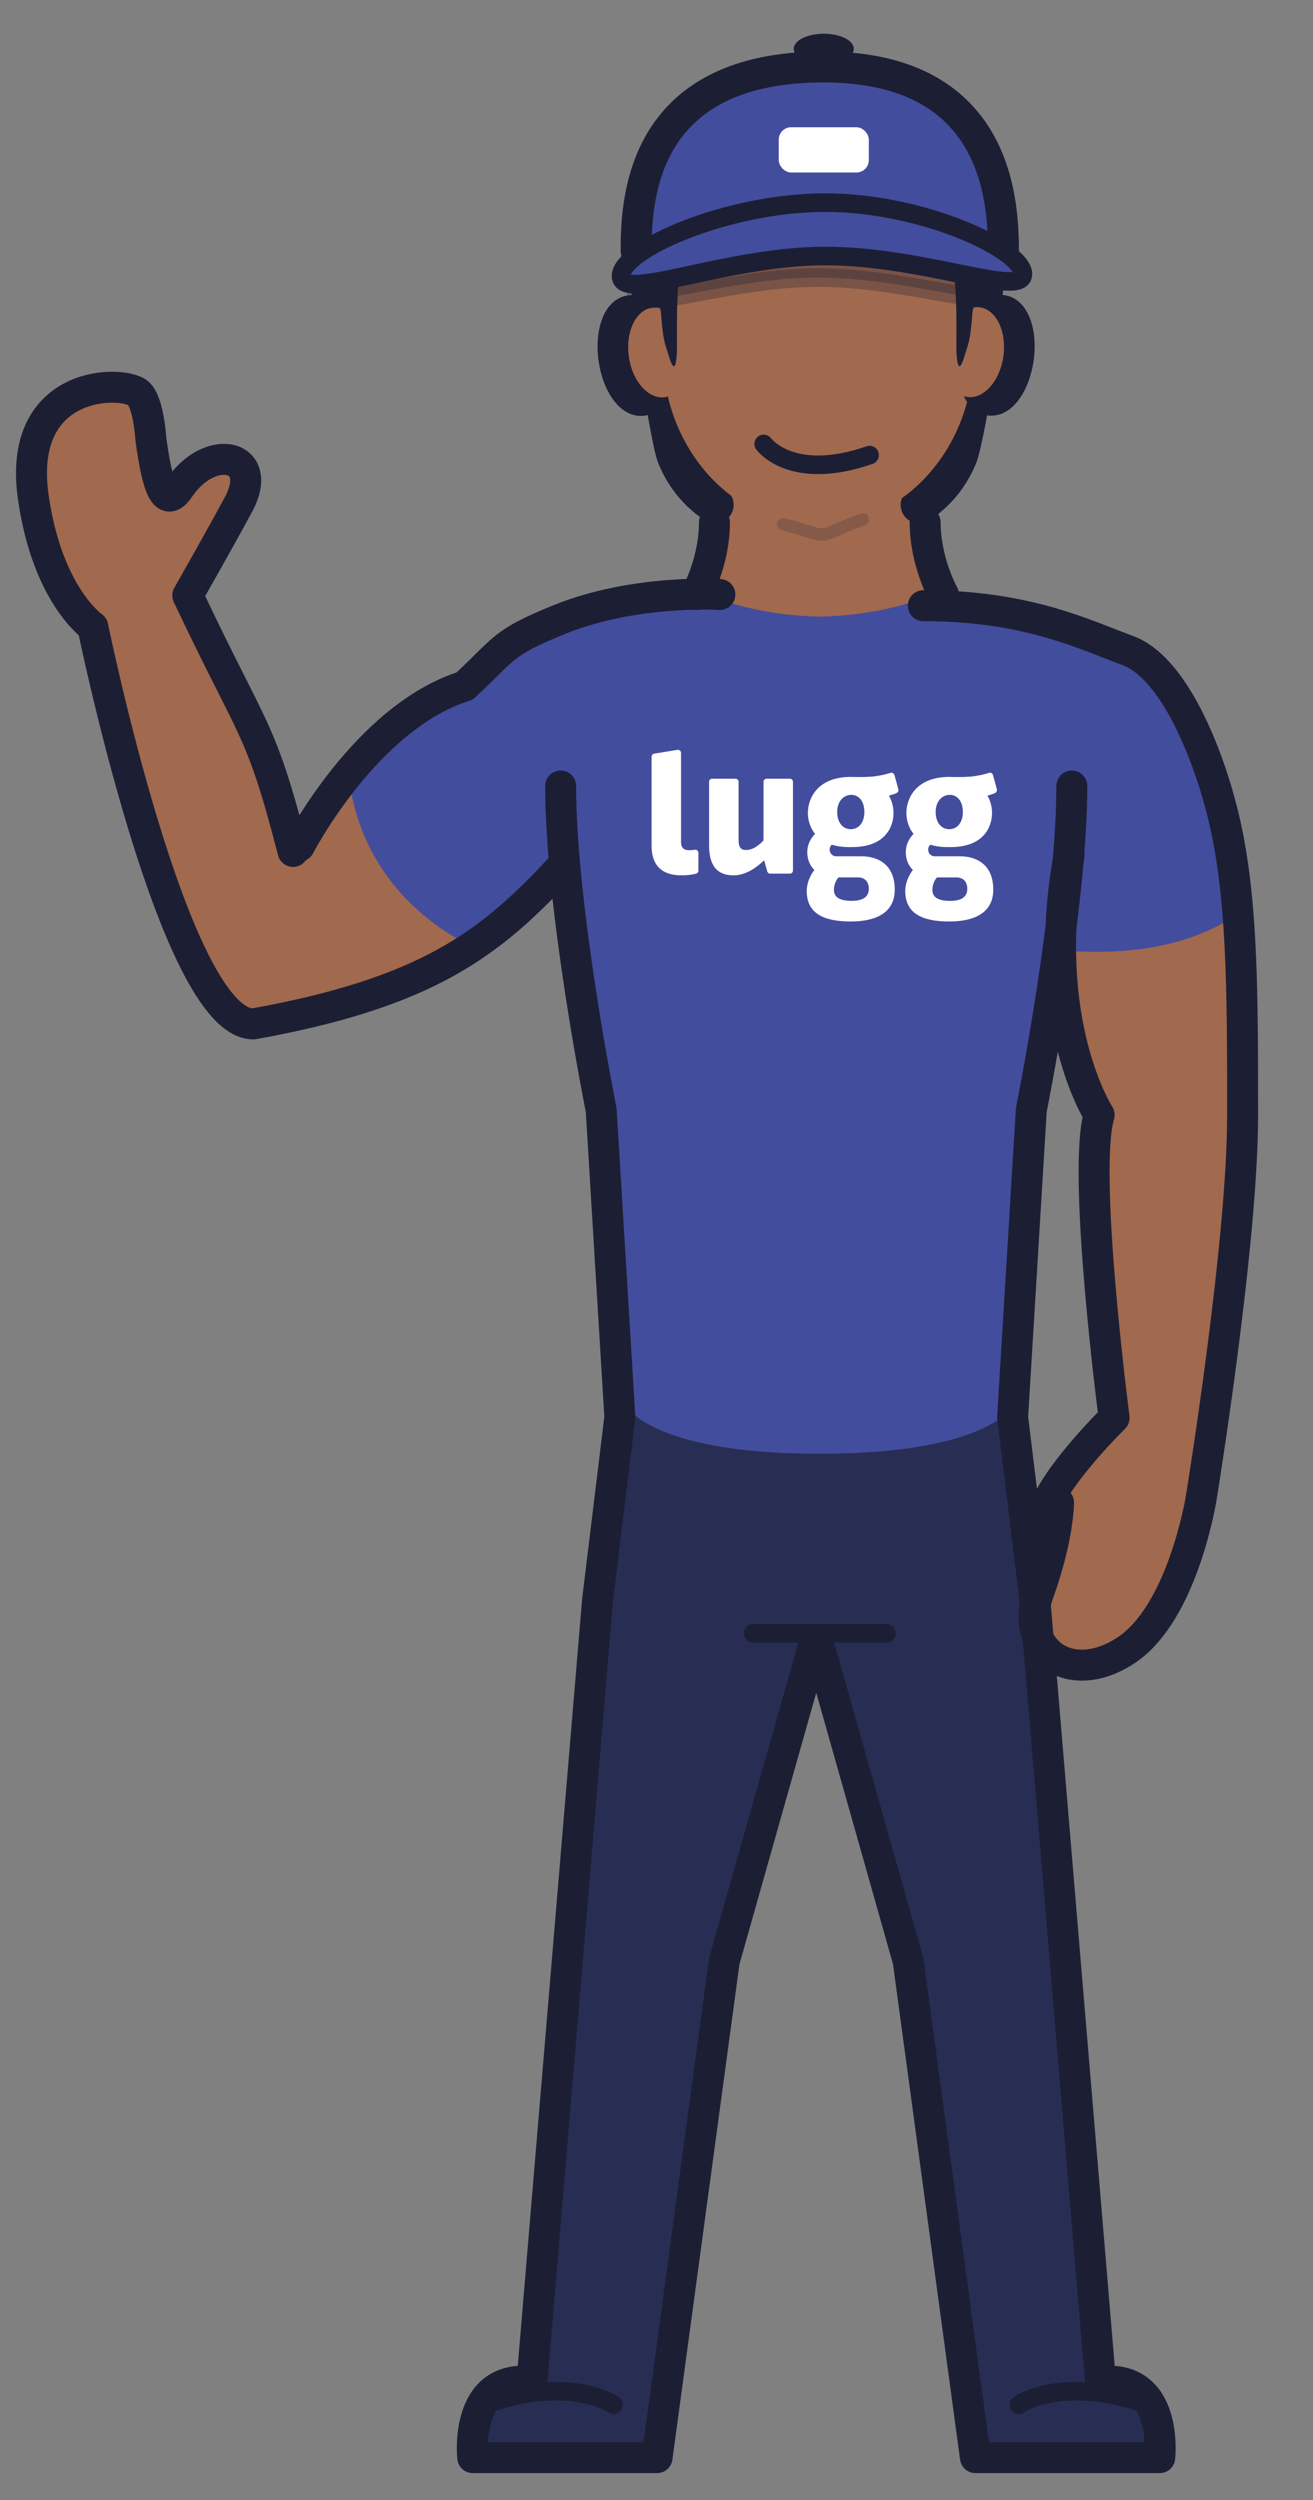
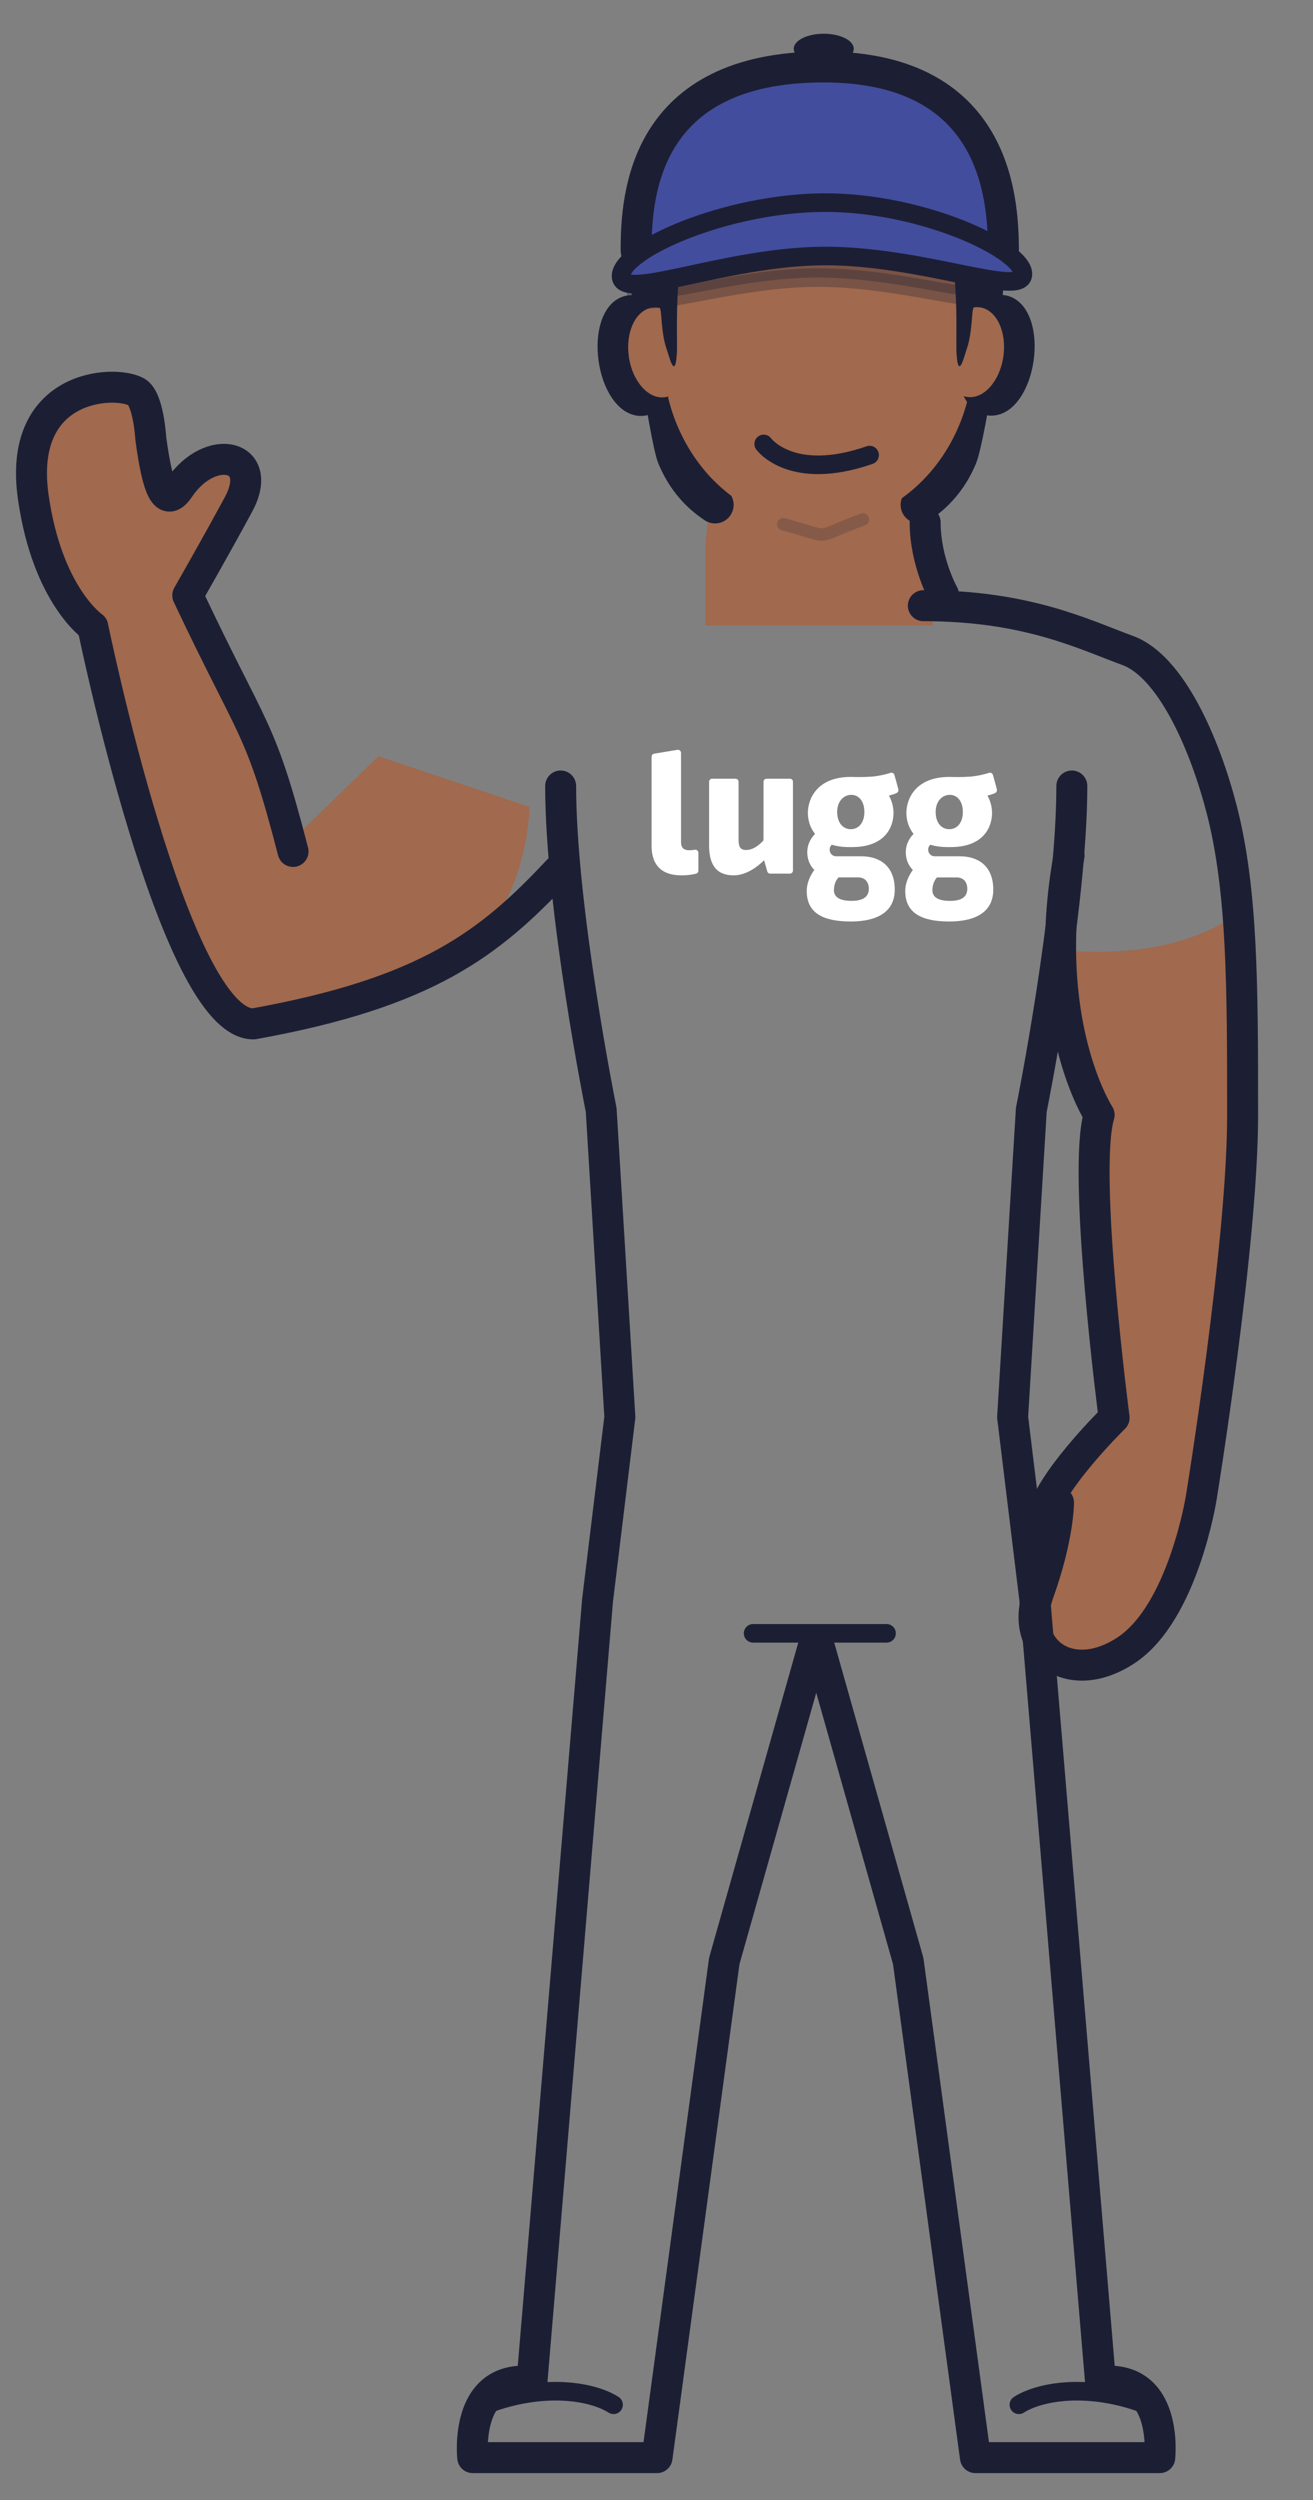
<svg xmlns="http://www.w3.org/2000/svg" fill="none" height="59" viewBox="0 0 31 59" width="31">
  <rect x="0" y="0" width="31" height="59" fill="#808080" stroke="none" />
  <path clip-rule="evenodd" d="m16.867 10.892s1.316.609 2.684.609 2.291-.792 2.291-.792l.179 2.176v1.875h-5.37v-1.875z" fill="#a1694d" fill-rule="evenodd" />
-   <path clip-rule="evenodd" d="m14.831 32.919h9.05l.38 4.137.479 5.181 1.205 13.951s1.79-.314 1.79 1.811h-4.703l-1.574-11.617-2.102-8.01-2.088 7.908-1.587 11.719h-4.528s-.279-1.811 1.414-1.811c0 0 .631-7.029.885-10.729.174-2.535.781-7.848.781-7.848z" fill="#282e53" fill-rule="evenodd" />
  <path clip-rule="evenodd" d="m5.453 23.966s-1.178-1.885-1.565-2.974c-.7-1.969-1.697-6.201-1.697-6.201s-.859-.734-1.275-2.366c-.416-1.633.083-3.086 1.052-3.175.969-.089 1.531.014 1.531.014l.402 2.716s.721-1.169 1.52-1.151c.798.018.043 1.328.043 1.328l-1.029 1.888s1.56 2.024 2.456 5.787l2.044-1.986 3.565 1.198s-.004 2.446-1.788 3.651c-1.784 1.205-5.261 1.271-5.261 1.271z" fill="#a1694d" fill-rule="evenodd" />
-   <path clip-rule="evenodd" d="m28.193 16.878s-1.263-2.326-3.843-2.326l-2.329-.521s-1.061.491-2.667.521c-1.606-.03-2.667-.521-2.667-.521h-2.58c-2.053.862-2.858 2.155-2.858 2.155s-1.141.454-1.712.859c-.435.309-1.306 1.283-1.306 1.283.379 3.053 3.018 4.045 3.018 4.045l1.957-1.661 1.152 5.96.295 6.329s.39 1.307 4.7 1.307c4.31 0 4.7-1.307 4.7-1.307l.295-6.329.827-5.471v1.493s4.199 1.864 4.199-1.019z" fill="#434d9e" fill-rule="evenodd" />
  <path d="m13.179 20.541c-1.623 1.738-3.114 2.888-7.196 3.623-1.876.003-3.792-9.373-3.792-9.373s-1.07-.73-1.404-3.05c-.386-2.68 1.913-2.78 2.433-2.493.289.159.341 1.108.341 1.108.165 1.215.353 1.633.668 1.166.739-1.098 2.038-.797 1.402.382-.532.986-1.198 2.147-1.198 2.147 1.562 3.312 1.708 3.031 2.486 6.043" stroke="#1c1f34" stroke-linecap="round" stroke-linejoin="round" stroke-width=".731" />
  <path clip-rule="evenodd" d="m26.305 33.83s-.736-5.627-.33-6.923c0 0-.795-.904-.748-4.465 1.467.093 2.923-.095 4.111-.95.14.765.196 1.418.193 2.052-.006 1.35-.066 2.377-.193 3.381-.348 2.762-.976 8.729-.976 8.729s-.428 2.623-1.772 3.486c-1.345.863-2.546-.03-2.071-1.308.475-1.278.473-2.066.473-2.066s-.461 1.207-.399.418c.062-.789 1.711-2.354 1.711-2.354z" fill="#a1694d" fill-rule="evenodd" />
  <path clip-rule="evenodd" d="m16.282 20.066c-.127 0-.203-.047-.203-.193v-2.103c0-.047-.04-.081-.084-.074-.133.022-.388.064-.499.082l-.052.009c-.029.005-.06.032-.06.071v2.099c0 .64.456.701.713.701.163 0 .277-.023.339-.04.035-.01.053-.04.053-.071v-.42c0-.038-.033-.082-.083-.073-.033.006-.075.011-.124.011zm6.613-1.736c.23-.022.377-.066.457-.091.049-.015.083.019.092.053l.009.032c.019.066.061.215.083.306.01.043-.017.074-.046.088-.042.019-.104.039-.176.059.079.139.108.288.108.408 0 .342-.209.806-.976.806h-.07c-.161 0-.296-.02-.411-.056-.029.027-.051.065-.051.117 0 .09.073.156.147.156l.599 0c.422 0 .791.216.791.787 0 .536-.427.752-1.04.752-.651 0-1.038-.199-1.038-.72 0-.274.18-.497.18-.497s-.167-.141-.167-.417c0-.211.106-.355.184-.433-.125-.153-.17-.338-.17-.497 0-.321.21-.847 1.011-.848l.009 0c.052.002.307.009.473-.007zm-.471.428c-.174.001-.333.144-.333.406 0 .245.129.404.321.405.192-.001.321-.16.321-.405 0-.263-.135-.405-.309-.406zm.414 2.217c0-.15-.082-.268-.255-.268-.294 0-.46 0-.46 0s-.109.105-.109.299c0 .119.067.255.418.255.339 0 .406-.151.406-.287zm-2.269-2.645c.23-.022.377-.066.457-.091.049-.015.083.019.092.053l.009.032v0c.019.066.061.215.083.306.01.043-.016.074-.046.088-.042.019-.104.039-.176.059.079.139.108.288.108.408 0 .342-.209.806-.976.806h-.07c-.16 0-.296-.02-.411-.056-.029.027-.051.065-.051.117 0 .09.073.156.147.156l.599 0c.422 0 .791.216.791.787 0 .536-.428.752-1.04.752-.651 0-1.038-.199-1.038-.72 0-.274.18-.497.18-.497s-.167-.141-.167-.417c0-.211.106-.355.184-.433-.125-.153-.17-.338-.17-.497 0-.321.21-.847 1.011-.848l.009 0c.052.002.307.009.473-.007zm-.803.834c0-.263.159-.405.333-.406.174.001.309.144.309.406 0 .245-.129.404-.321.405-.191-.001-.321-.16-.321-.405zm.747 1.81c0-.15-.083-.268-.255-.268-.294 0-.46 0-.46 0s-.109.105-.109.299c0 .119.067.255.418.255.339 0 .406-.151.406-.287zm-2.486-2.527c0-.033.028-.07.071-.07h.552c.041 0 .072.034.072.071v2.094c0 .056-.045.075-.07.075h-.469c-.042 0-.063-.033-.068-.053-.004-.015-.049-.175-.074-.262-.151.148-.417.356-.72.356-.478 0-.579-.349-.579-.71v-1.499c0-.044.037-.072.07-.072h.553c.041 0 .073.032.073.074v1.378c0 .168.055.231.178.231.195 0 .36-.17.41-.228z" fill="#fff" fill-rule="evenodd" />
  <g stroke="#1c1f34">
-     <path clip-rule="evenodd" d="m19.363 10.945c3.805 0 3.736-1.977 4.034-4.913.298-2.935-1.245-4.08-4.034-4.08-2.789 0-4.457 1.284-4.175 4.08.282 2.796.37 4.913 4.175 4.913z" fill="#74605f" fill-rule="evenodd" stroke-width=".731" />
+     <path clip-rule="evenodd" d="m19.363 10.945c3.805 0 3.736-1.977 4.034-4.913.298-2.935-1.245-4.08-4.034-4.08-2.789 0-4.457 1.284-4.175 4.08.282 2.796.37 4.913 4.175 4.913" fill="#74605f" fill-rule="evenodd" stroke-width=".731" />
    <path d="m19.355 38.902 2.088 7.378 1.587 11.719h4.352s.215-1.97-1.399-1.794l-1.549-18.445-.526-4.317.441-7.248s.957-4.744.957-7.646" stroke-linecap="round" stroke-linejoin="round" stroke-width=".731" />
    <path d="m24.056 56.752c.498-.318 1.65-.523 3.019 0" stroke-linecap="round" stroke-linejoin="round" stroke-width=".439" />
    <path d="m19.188 38.902-2.088 7.378-1.587 11.719h-4.352s-.215-1.97 1.399-1.794l1.549-18.445.526-4.317-.441-7.248s-.957-4.744-.957-7.646" stroke-linecap="round" stroke-linejoin="round" stroke-width=".731" />
    <path d="m14.486 56.752c-.498-.318-1.65-.523-3.019 0" stroke-linecap="round" stroke-linejoin="round" stroke-width=".439" />
    <path d="m17.781 38.546h3.15" stroke-linecap="round" stroke-linejoin="round" stroke-width=".439" />
    <path d="m21.8 14.294c2.455 0 3.797.682 4.824 1.057 1.027.375 1.824 2.216 2.221 3.754.493 1.911.493 4.187.493 7.225 0 3.038-.976 9.014-.976 9.014s-.428 2.709-1.772 3.6c-1.344.891-2.546-.031-2.071-1.351.475-1.319.473-2.133.473-2.133s-.461 1.247-.399.431c.062-.816 1.711-2.431 1.711-2.431s-.759-5.81-.353-7.149c0 0-1.423-2.182-.711-6.117" stroke-linecap="round" stroke-linejoin="round" stroke-width=".731" />
    <path d="m22.275 14.031s-.432-.771-.432-1.702" stroke-linecap="round" stroke-linejoin="round" stroke-width=".731" />
-     <path d="m7.068 19.968s1.568-3.042 3.902-3.777c.964-.895.866-1.014 2.234-1.569 1.788-.724 3.792-.591 3.792-.591" stroke-linecap="round" stroke-linejoin="round" stroke-width=".731" />
-     <path d="m16.436 14.031s.432-.771.432-1.702" stroke-linecap="round" stroke-linejoin="round" stroke-width=".731" />
    <path d="m21.703 11.914c.365-.241.708-.601.932-1.136.088-.21.289-1.239.445-2.314" stroke-linecap="round" stroke-linejoin="round" stroke-width=".878" />
    <path d="m16.882 11.914c-.365-.241-.707-.601-.93-1.137-.087-.21-.282-1.294-.434-2.387" stroke-linecap="round" stroke-linejoin="round" stroke-width=".878" />
  </g>
  <ellipse cx="19.317" cy="8.322" fill="#a1694d" rx="3.668" ry="4.076" />
  <ellipse cx=".532" cy="1.068" rx=".532" ry="1.068" stroke="#1c1f34" stroke-linecap="round" stroke-linejoin="round" stroke-width=".731" transform="matrix(-.99 .139 .139 .99 15.399 7.26)" />
  <ellipse cx=".709" cy="1.068" fill="#a1694d" rx=".709" ry="1.068" transform="matrix(-.99 .139 .139 .99 16.102 7.161)" />
  <ellipse cx="23.52" cy="8.391" rx=".532" ry="1.068" stroke="#1c1f34" stroke-linecap="round" stroke-linejoin="round" stroke-width=".731" transform="matrix(.99 .139 -.139 .99 1.397 -3.192)" />
  <ellipse cx="22.993" cy="8.317" fill="#a1694d" rx=".709" ry="1.068" transform="matrix(.99 .139 -.139 .99 1.381 -3.119)" />
  <path clip-rule="evenodd" d="m15.608 4.487c.353-.782 1.15-1.399 1.15-1.399s.554.976.291 1.219c-.159.146-.769.857-.87 1.279-.27 1.126-.174 2.44-.2 2.783s-.083.389-.198 0c-.066-.222-.127-.3-.174-.962-.025-.35-.257-.303-.263-.676-.006-.429-.09-1.461.263-2.243z" fill="#1c1f34" fill-rule="evenodd" />
  <path clip-rule="evenodd" d="m22.957 4.486c-.353-.782-1.15-1.399-1.15-1.399s-.555.976-.291 1.219c.159.146.769.857.869 1.279.27 1.126.174 2.44.2 2.783.026.342.083.389.198 0 .066-.222.127-.3.174-.962.025-.35.257-.303.263-.676.007-.429.09-1.461-.263-2.243z" fill="#1c1f34" fill-rule="evenodd" />
  <path d="m18.031 10.477s.654.904 2.5.263" stroke="#1c1f34" stroke-linecap="round" stroke-linejoin="round" stroke-width=".439" />
  <path d="m20.373 12.258c-1.264.466-.637.442-1.88.114" opacity=".2" stroke="#1c1f34" stroke-linecap="round" stroke-linejoin="round" stroke-width=".293" />
  <path clip-rule="evenodd" d="m23.691 6.023c0-1.071 0-4.443-4.247-4.443-4.247 0-4.425 3.035-4.425 4.318 0 .641 2.162-.128 4.328-.123 2.171.005 4.344.784 4.344.248z" fill="#434d9e" fill-rule="evenodd" stroke="#1c1f34" stroke-width=".731" />
-   <rect fill="#fff" height="1.068" rx=".293" width="2.127" x="18.386" y="3.003" />
  <path d="m23.443 6.878c0 .44-2.103-.337-4.173-.328-2.07.009-4.251.843-4.251.365s2.19-1.055 4.251-1.064c2.061-.009 4.173.587 4.173 1.027z" style="opacity:.3;fill-rule:evenodd;clip-rule:evenodd;fill:#1c1f34;stroke:#1c1f34;stroke-width:.439" />
  <path clip-rule="evenodd" d="m24.151 6.467c0 .569-2.369-.436-4.7-.425s-4.788 1.09-4.788.473c0-.617 2.467-1.721 4.788-1.733s4.7 1.115 4.7 1.684z" fill="#434d9e" fill-rule="evenodd" stroke="#1c1f34" stroke-width=".439" />
  <ellipse cx="19.449" cy="1.152" fill="#1c1f34" rx=".709" ry=".356" />
</svg>